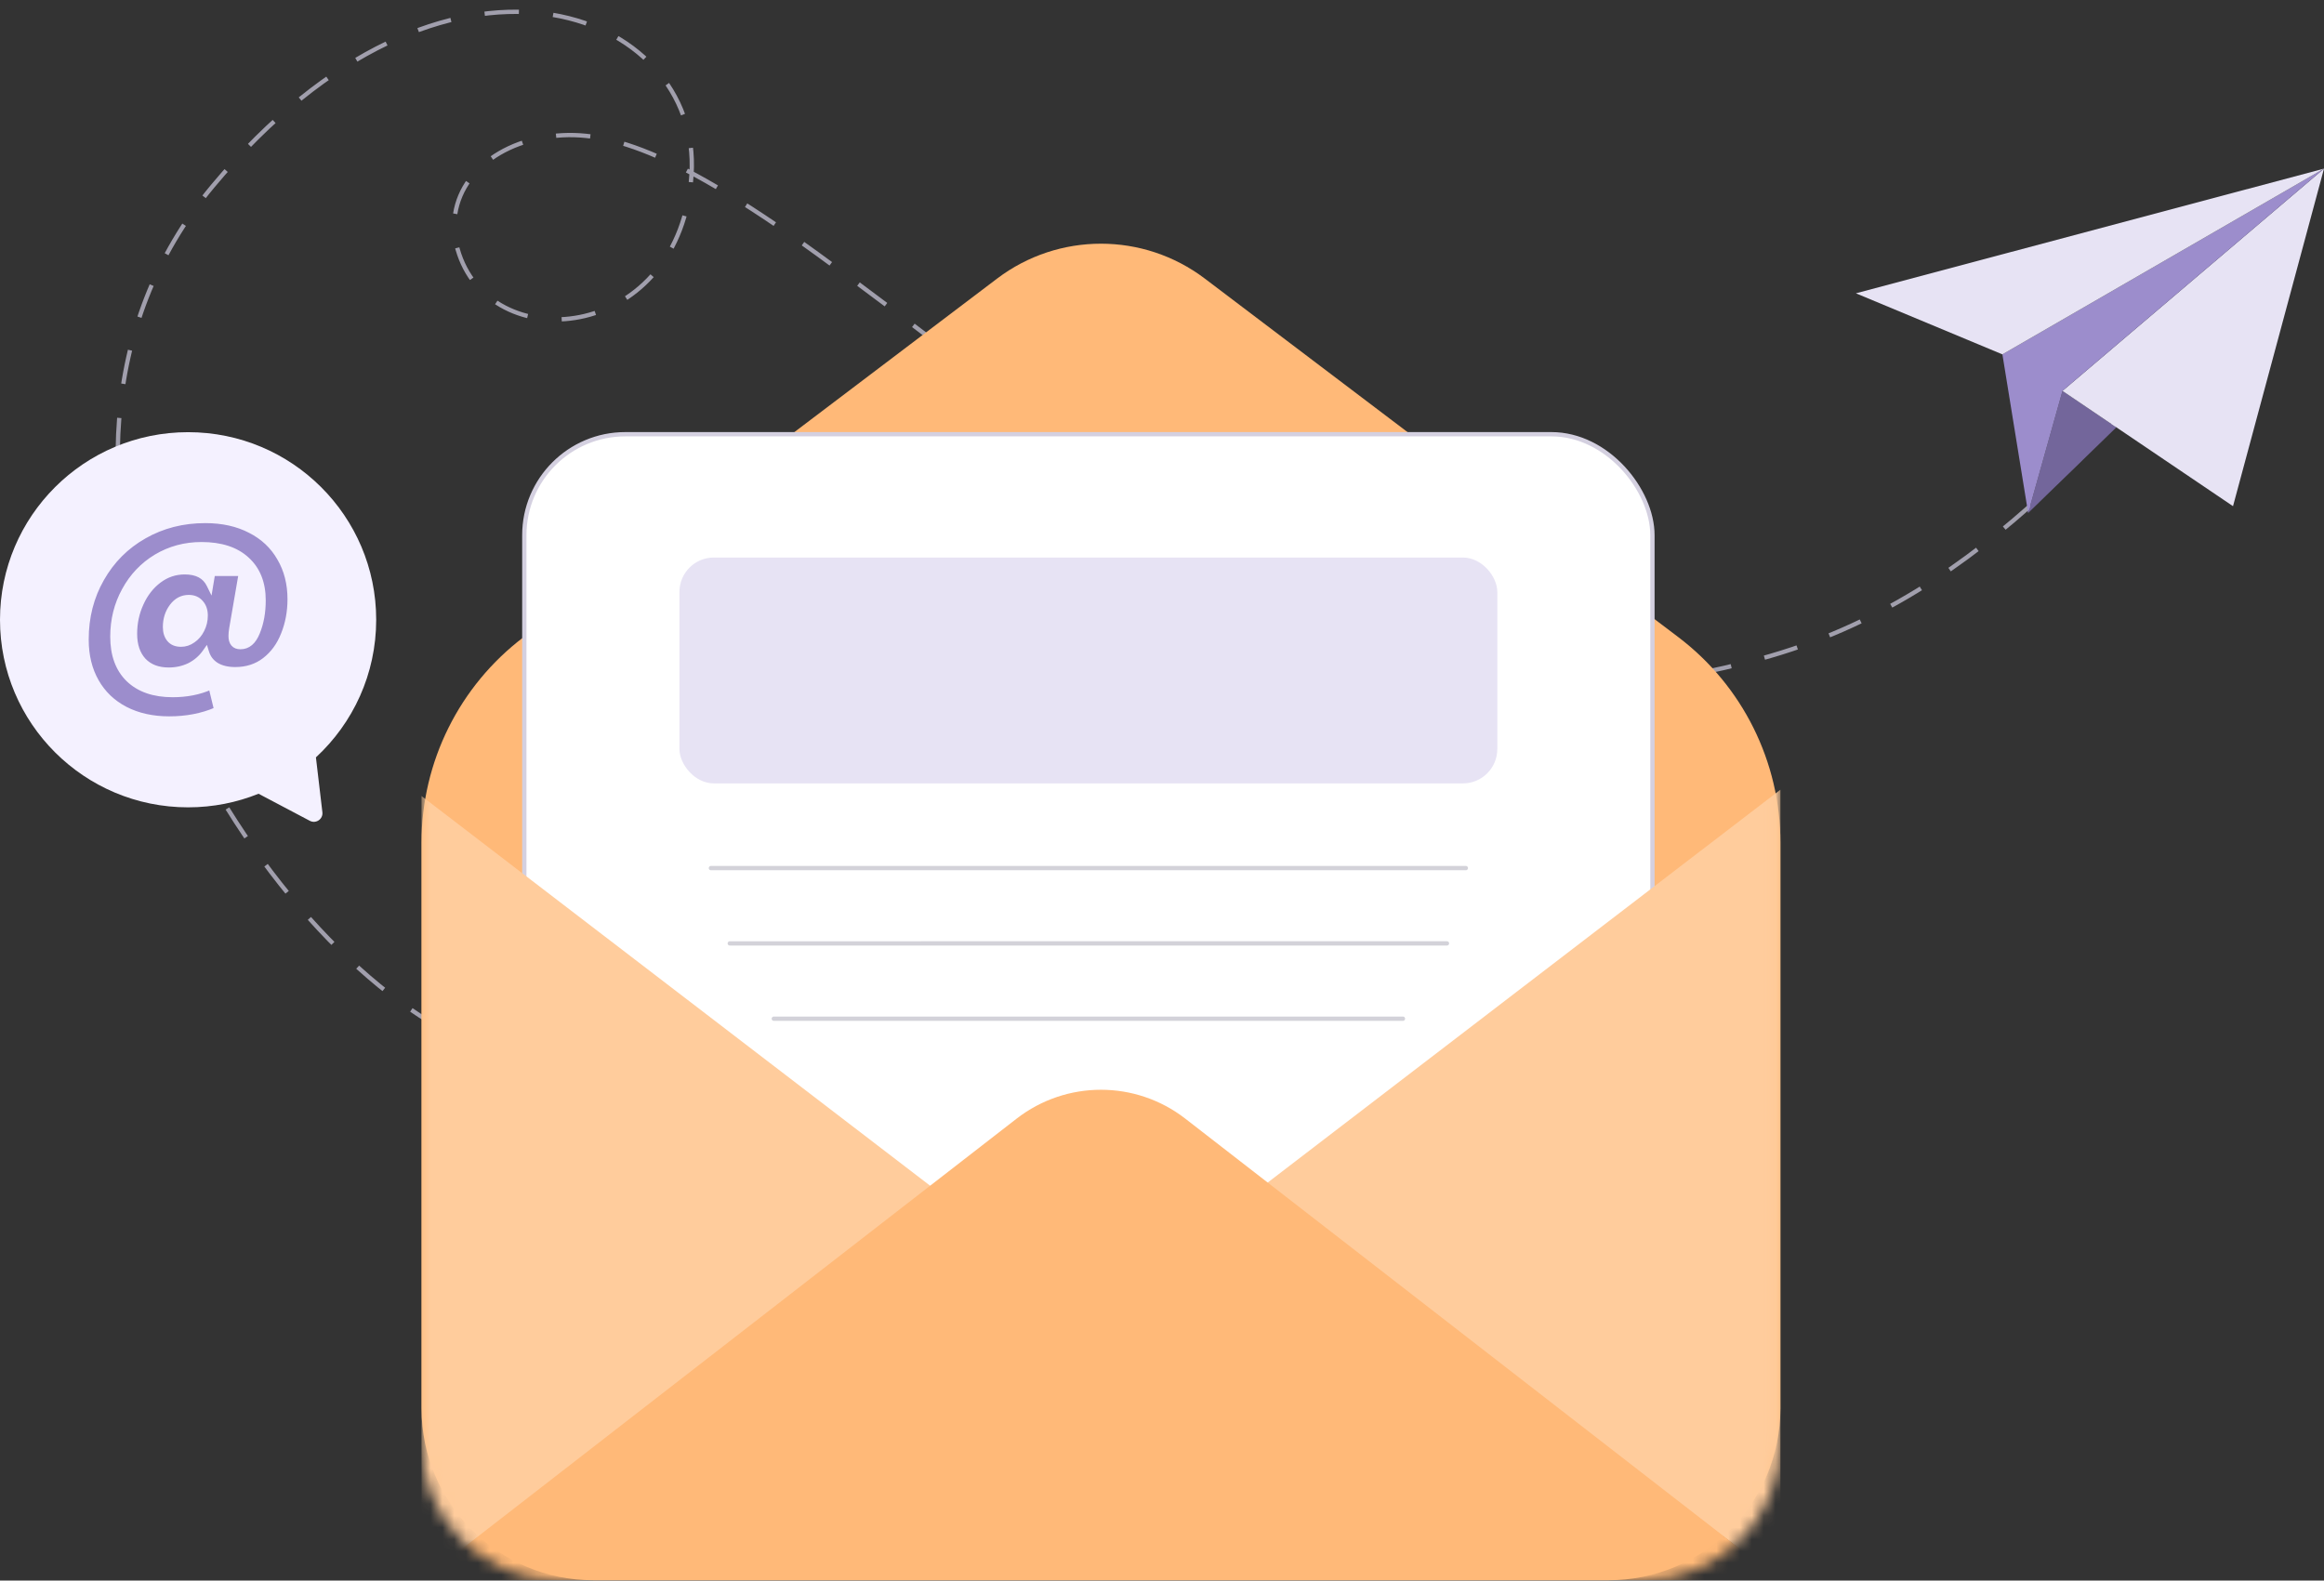
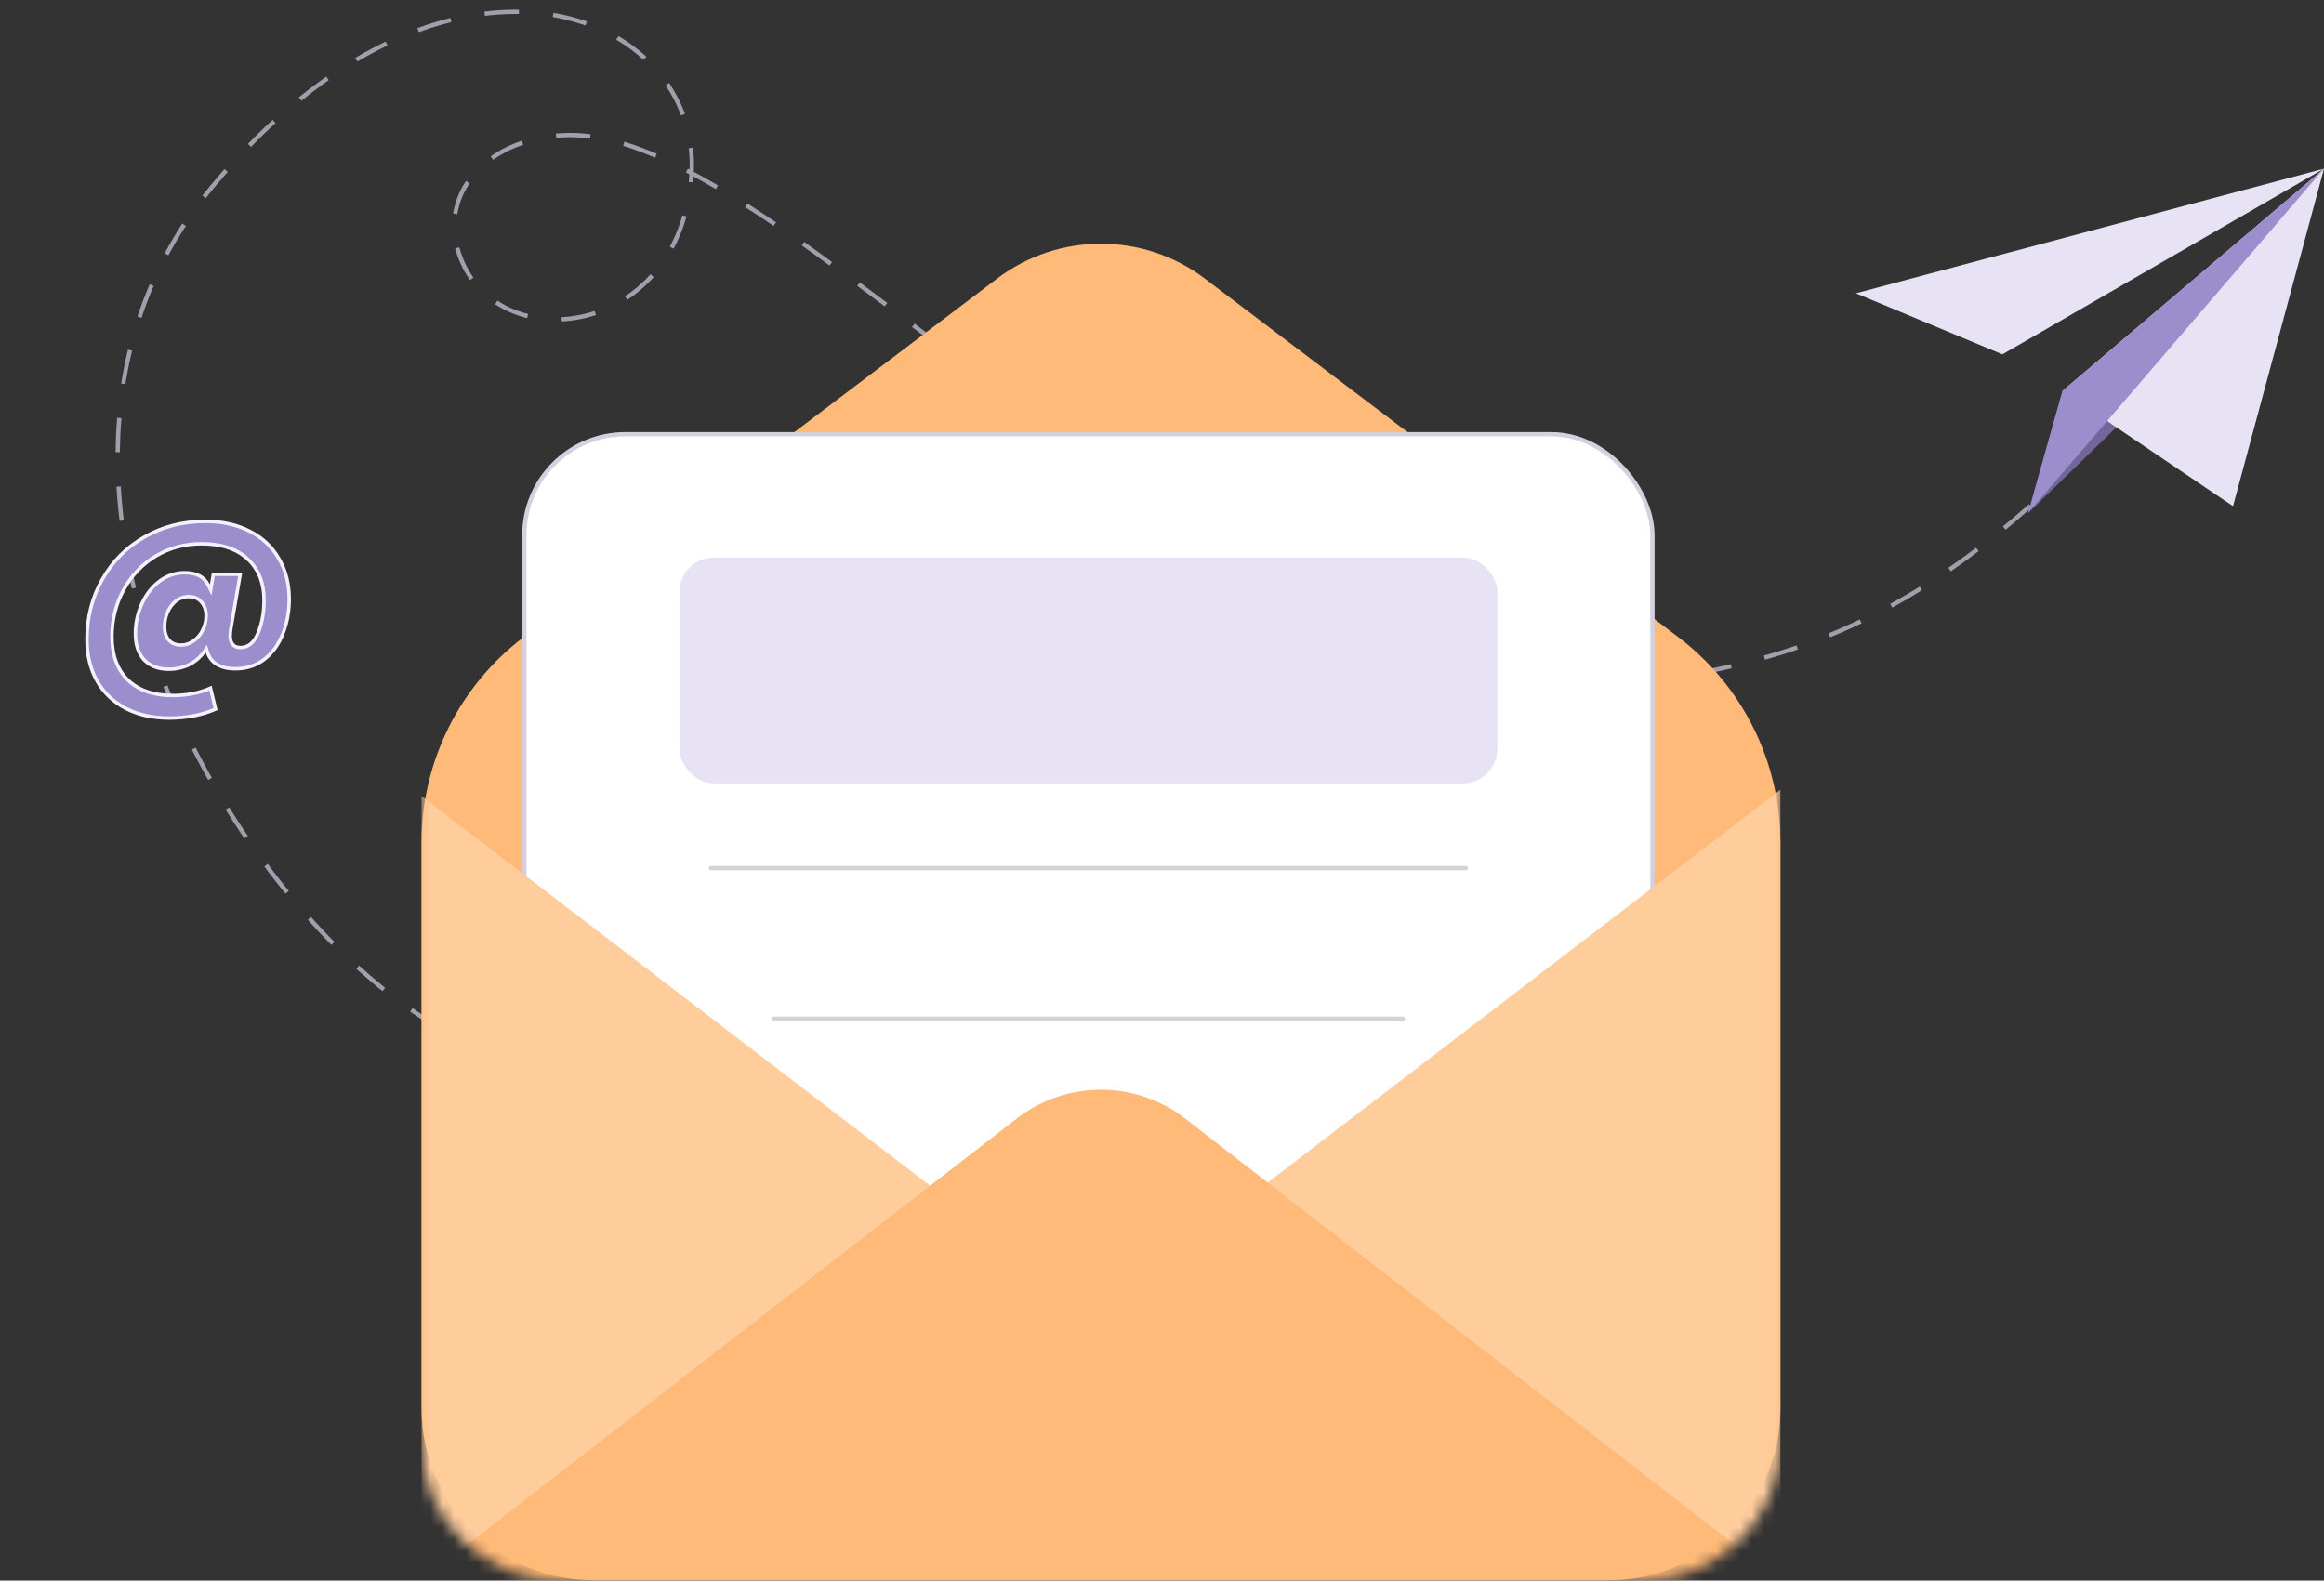
<svg xmlns="http://www.w3.org/2000/svg" width="197" height="134" viewBox="0 0 197 134" fill="none">
  <rect x="0" y="0" width="197" height="134" fill="#333333" stroke="none" />
  <path d="M37.33 87.171C18.952 76.734 -1.767 39.537 18.021 15.794C37.81 -7.949 59.529 0.807 58.617 14.799C57.705 28.791 41.986 30.525 38.923 21.549C37.3 16.791 40.617 12.689 45.885 11.686C50.555 10.797 56.223 12.071 69.31 21.549C104.117 46.756 116.268 64.792 149.173 55.866C169.035 50.478 179.618 34.55 190.385 24.291" stroke="#A19FAD" stroke-width="0.364" stroke-dasharray="2.91 2.91" />
  <path d="M150.921 71.437C150.921 64.592 147.715 58.142 142.257 54.009L102.125 23.616C96.921 19.675 89.731 19.675 84.526 23.616L44.394 54.009C38.937 58.142 35.73 64.592 35.73 71.437V119.399C35.73 127.449 42.256 133.974 50.305 133.974H136.346C144.396 133.974 150.921 127.449 150.921 119.399V71.437Z" fill="#FFB978" />
  <rect x="44.445" y="36.814" width="95.628" height="90.061" rx="8.563" fill="white" stroke="#D4D0E0" stroke-width="0.364" />
  <rect x="57.595" y="47.268" width="69.328" height="19.149" rx="2.915" fill="#E7E3F4" />
  <path d="M60.261 73.598L124.256 73.598" stroke="#D3D2D9" stroke-width="0.364" stroke-linecap="round" />
-   <path d="M61.861 79.983L122.656 79.982" stroke="#D3D2D9" stroke-width="0.364" stroke-linecap="round" />
  <path d="M65.594 86.367L118.924 86.367" stroke="#D3D2D9" stroke-width="0.364" stroke-linecap="round" />
  <mask id="mask0_13060_149304" style="mask-type:alpha" maskUnits="userSpaceOnUse" x="35" y="19" width="116" height="115">
    <path d="M150.921 66.366C150.921 62.715 149.211 59.275 146.3 57.071L99.925 21.95C96.022 18.995 90.629 18.995 86.726 21.95L40.351 57.071C37.44 59.275 35.73 62.715 35.73 66.366V122.314C35.73 128.754 40.95 133.974 47.39 133.974H139.261C145.701 133.974 150.921 128.754 150.921 122.314V66.366Z" fill="#F29664" />
  </mask>
  <g mask="url(#mask0_13060_149304)">
    <path d="M107.191 100.463L150.921 133.974L150.921 66.952L107.191 100.463Z" fill="#FFCC9C" />
    <path d="M79.46 100.997L35.73 134.508L35.73 67.487L79.46 100.997Z" fill="#FFCC9C" />
    <path d="M86.179 94.838L35.73 133.974H150.921L100.472 94.838C96.266 91.575 90.385 91.575 86.179 94.838Z" fill="#FFB978" />
  </g>
-   <path fill-rule="evenodd" clip-rule="evenodd" d="M26.78 64.211C29.922 61.306 31.889 57.154 31.889 52.543C31.889 43.76 24.751 36.64 15.945 36.64C7.139 36.64 0 43.76 0 52.543C0 61.327 7.139 68.447 15.945 68.447C18.056 68.447 20.072 68.037 21.916 67.294L26.263 69.589C26.782 69.863 27.397 69.443 27.328 68.861L26.78 64.211Z" fill="#F4F1FF" />
  <path d="M21.178 45.044L21.179 45.044C22.25 45.589 23.068 46.361 23.639 47.361L23.639 47.361L23.64 47.363C24.222 48.351 24.515 49.496 24.515 50.803C24.515 51.863 24.332 52.844 23.966 53.75L23.965 53.752C23.613 54.654 23.087 55.372 22.388 55.912C21.707 56.435 20.893 56.699 19.939 56.699C19.299 56.699 18.78 56.569 18.373 56.321C17.98 56.074 17.716 55.729 17.577 55.281L17.489 54.999L17.319 55.24C16.985 55.714 16.555 56.085 16.029 56.353C15.503 56.608 14.928 56.736 14.302 56.736C13.414 56.736 12.727 56.469 12.225 55.947C11.733 55.41 11.48 54.677 11.48 53.729C11.48 52.825 11.663 51.978 12.027 51.187L12.027 51.187C12.391 50.383 12.893 49.745 13.531 49.267C14.165 48.792 14.875 48.556 15.665 48.556C16.17 48.556 16.584 48.648 16.912 48.823C17.238 48.998 17.488 49.26 17.662 49.614L17.862 50.021L17.936 49.574L18.084 48.688H20.363L19.571 53.286L19.571 53.287C19.533 53.521 19.513 53.732 19.513 53.919C19.513 54.215 19.577 54.465 19.731 54.641C19.888 54.822 20.116 54.9 20.387 54.9C20.72 54.9 21.016 54.791 21.27 54.576C21.52 54.363 21.723 54.05 21.884 53.651C22.216 52.845 22.38 51.927 22.38 50.898C22.38 49.409 21.915 48.227 20.97 47.371C20.04 46.516 18.737 46.099 17.083 46.099C15.665 46.099 14.369 46.447 13.201 47.145L13.2 47.145C12.045 47.843 11.138 48.799 10.479 50.012C9.819 51.212 9.49 52.534 9.49 53.976C9.49 55.537 9.935 56.769 10.841 57.651L10.842 57.652C11.759 58.534 13.032 58.966 14.638 58.966C15.821 58.966 16.89 58.758 17.842 58.341L18.275 60.122C17.105 60.625 15.794 60.878 14.339 60.878C12.941 60.878 11.714 60.603 10.655 60.058C9.609 59.514 8.803 58.742 8.232 57.741C7.662 56.74 7.374 55.569 7.374 54.223C7.374 52.334 7.81 50.63 8.68 49.109L8.68 49.109C9.551 47.574 10.745 46.377 12.265 45.516L12.265 45.516C13.797 44.643 15.508 44.205 17.401 44.205C18.85 44.205 20.108 44.486 21.178 45.044ZM15.347 54.691C15.728 54.691 16.08 54.573 16.402 54.342C16.734 54.112 16.992 53.808 17.176 53.433C17.373 53.045 17.472 52.63 17.472 52.19C17.472 51.732 17.345 51.347 17.081 51.05C16.814 50.735 16.448 50.582 16.001 50.582C15.402 50.582 14.907 50.848 14.521 51.362C14.14 51.871 13.951 52.472 13.951 53.159C13.951 53.602 14.064 53.973 14.302 54.259C14.548 54.553 14.905 54.691 15.347 54.691Z" fill="#9C8DCC" stroke="#F4F1FF" stroke-width="0.291" />
  <path d="M179.398 36.227L179.392 36.236L171.921 43.493L174.832 33.139L179.398 36.227Z" fill="#73669B" />
  <path d="M197 14.296L189.287 42.914L179.398 36.227L174.832 33.14L197 14.296Z" fill="#E7E3F4" />
-   <path d="M197 14.296L174.832 33.14L171.921 43.494L169.739 30.043L197 14.296Z" fill="#9C8DCC" />
+   <path d="M197 14.296L174.832 33.14L171.921 43.494L197 14.296Z" fill="#9C8DCC" />
  <path d="M197 14.296L169.739 30.043L157.32 24.867L197 14.296Z" fill="#E7E3F4" />
</svg>